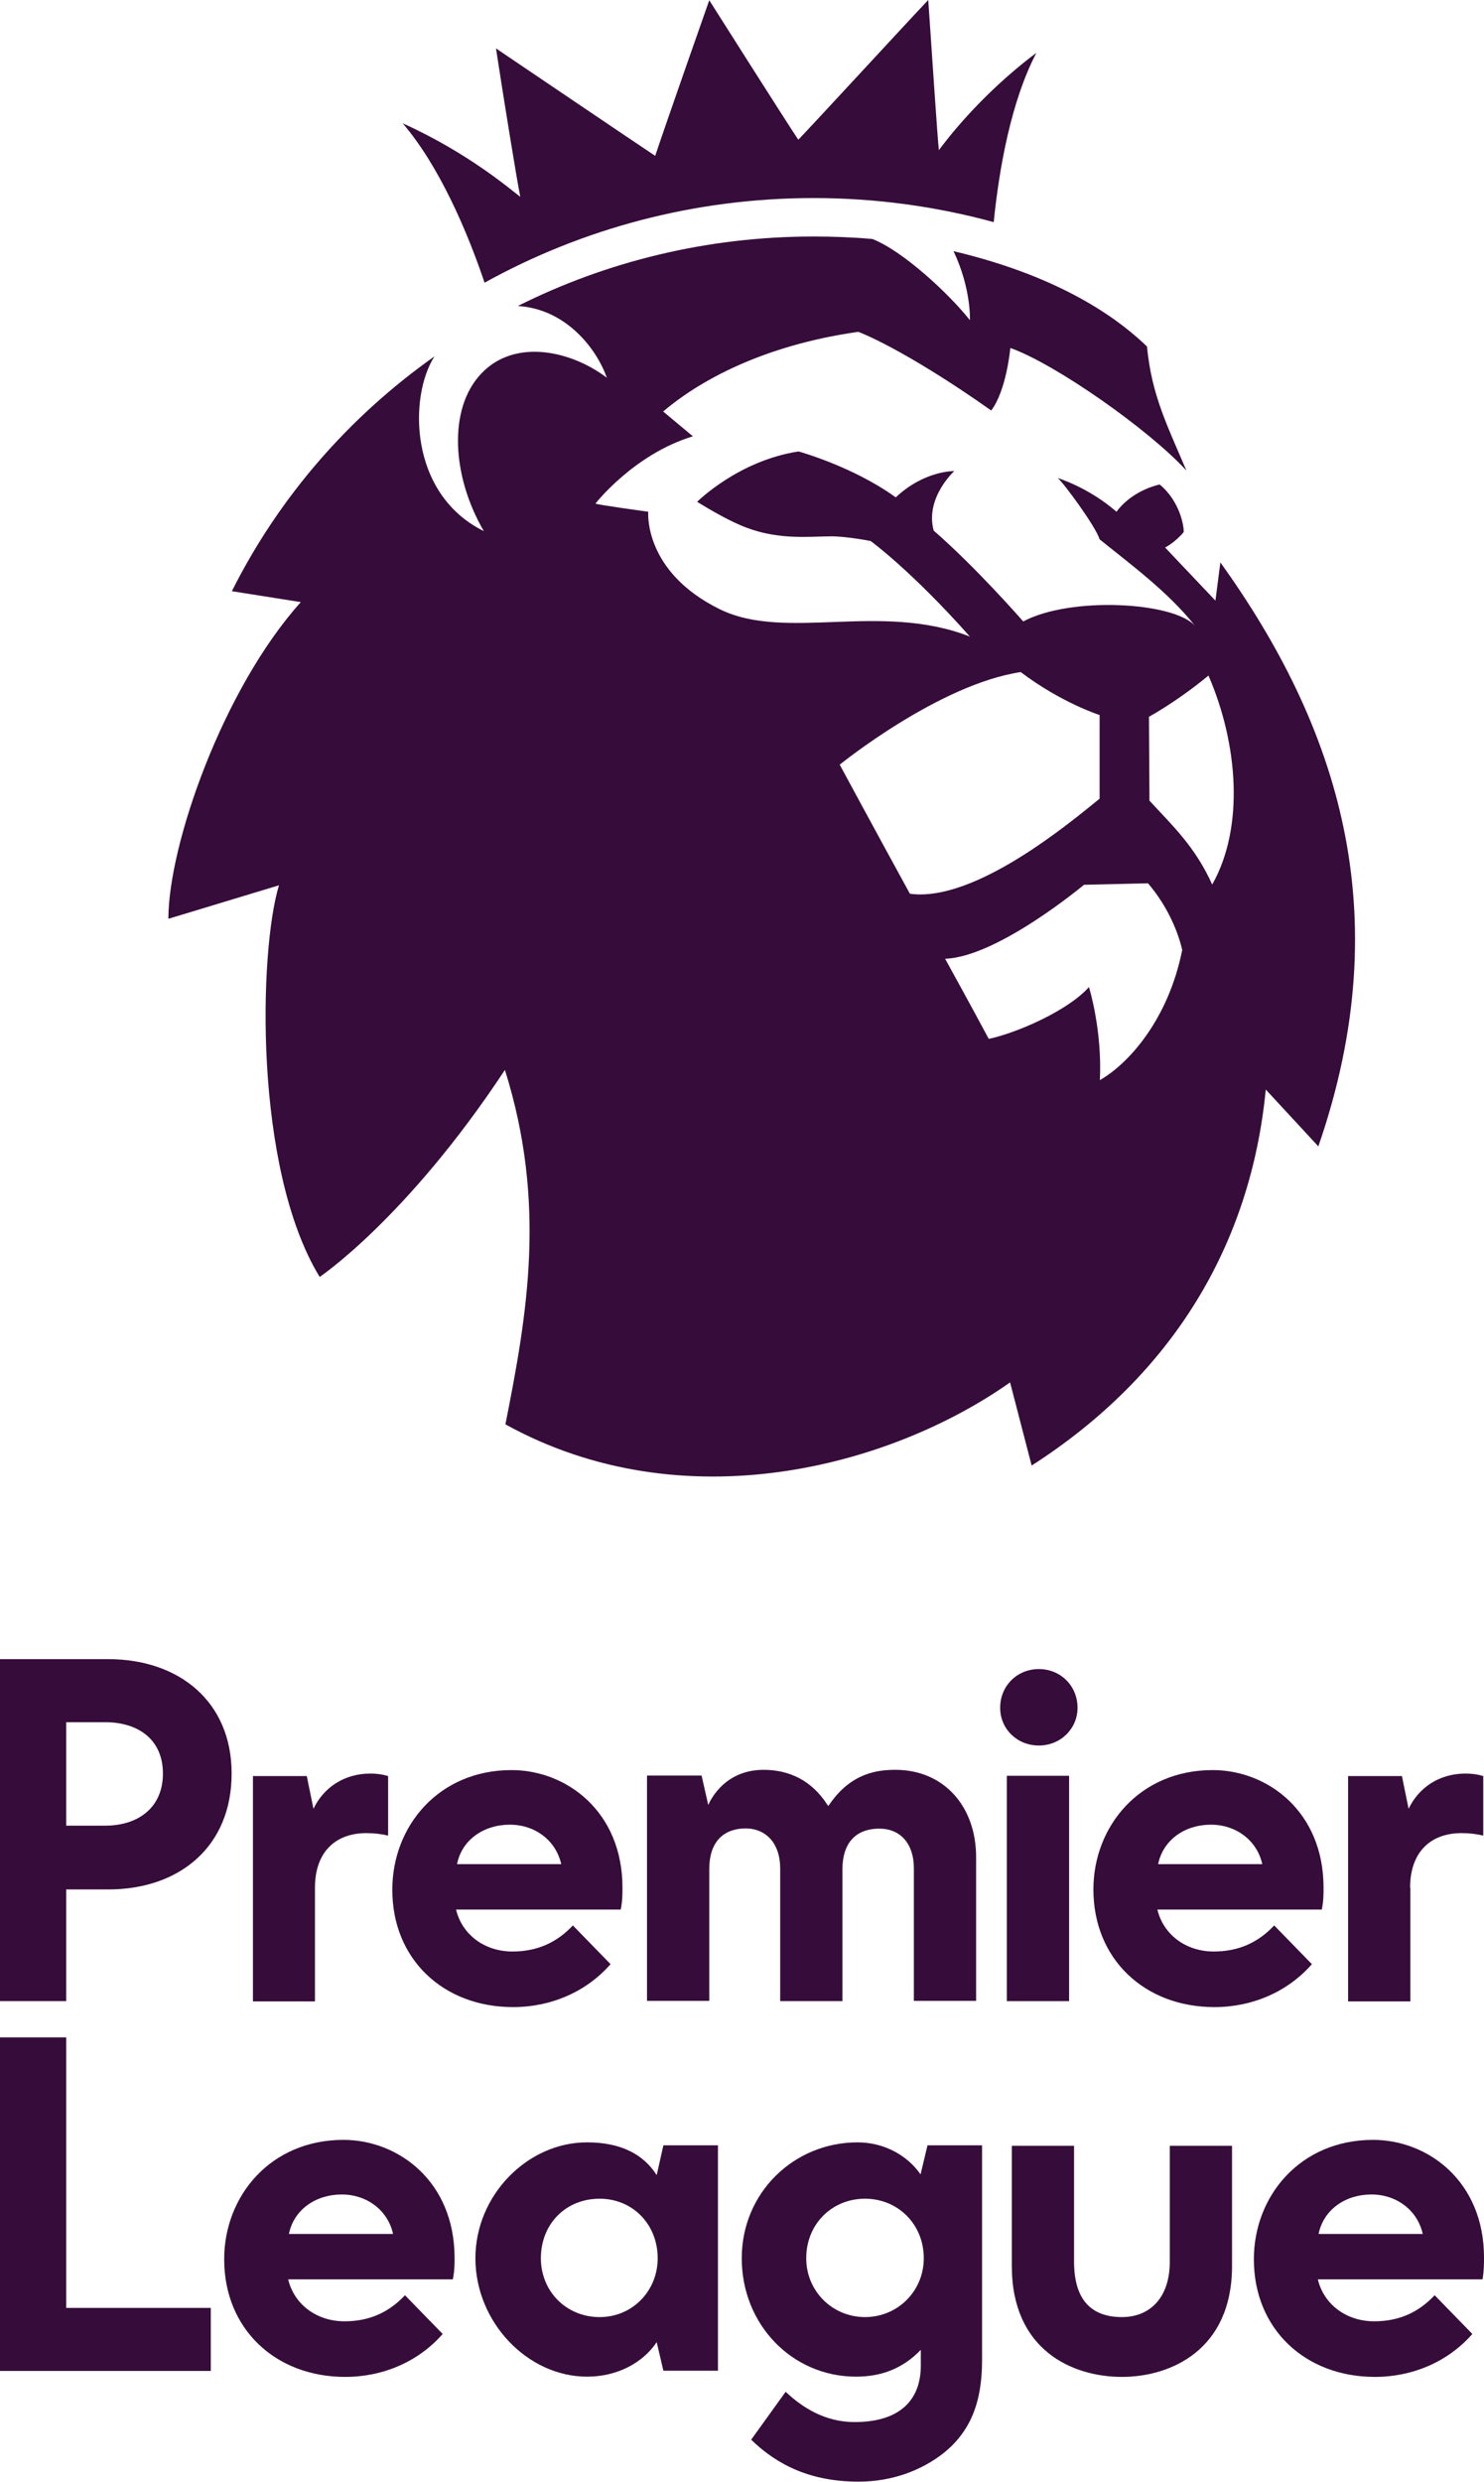
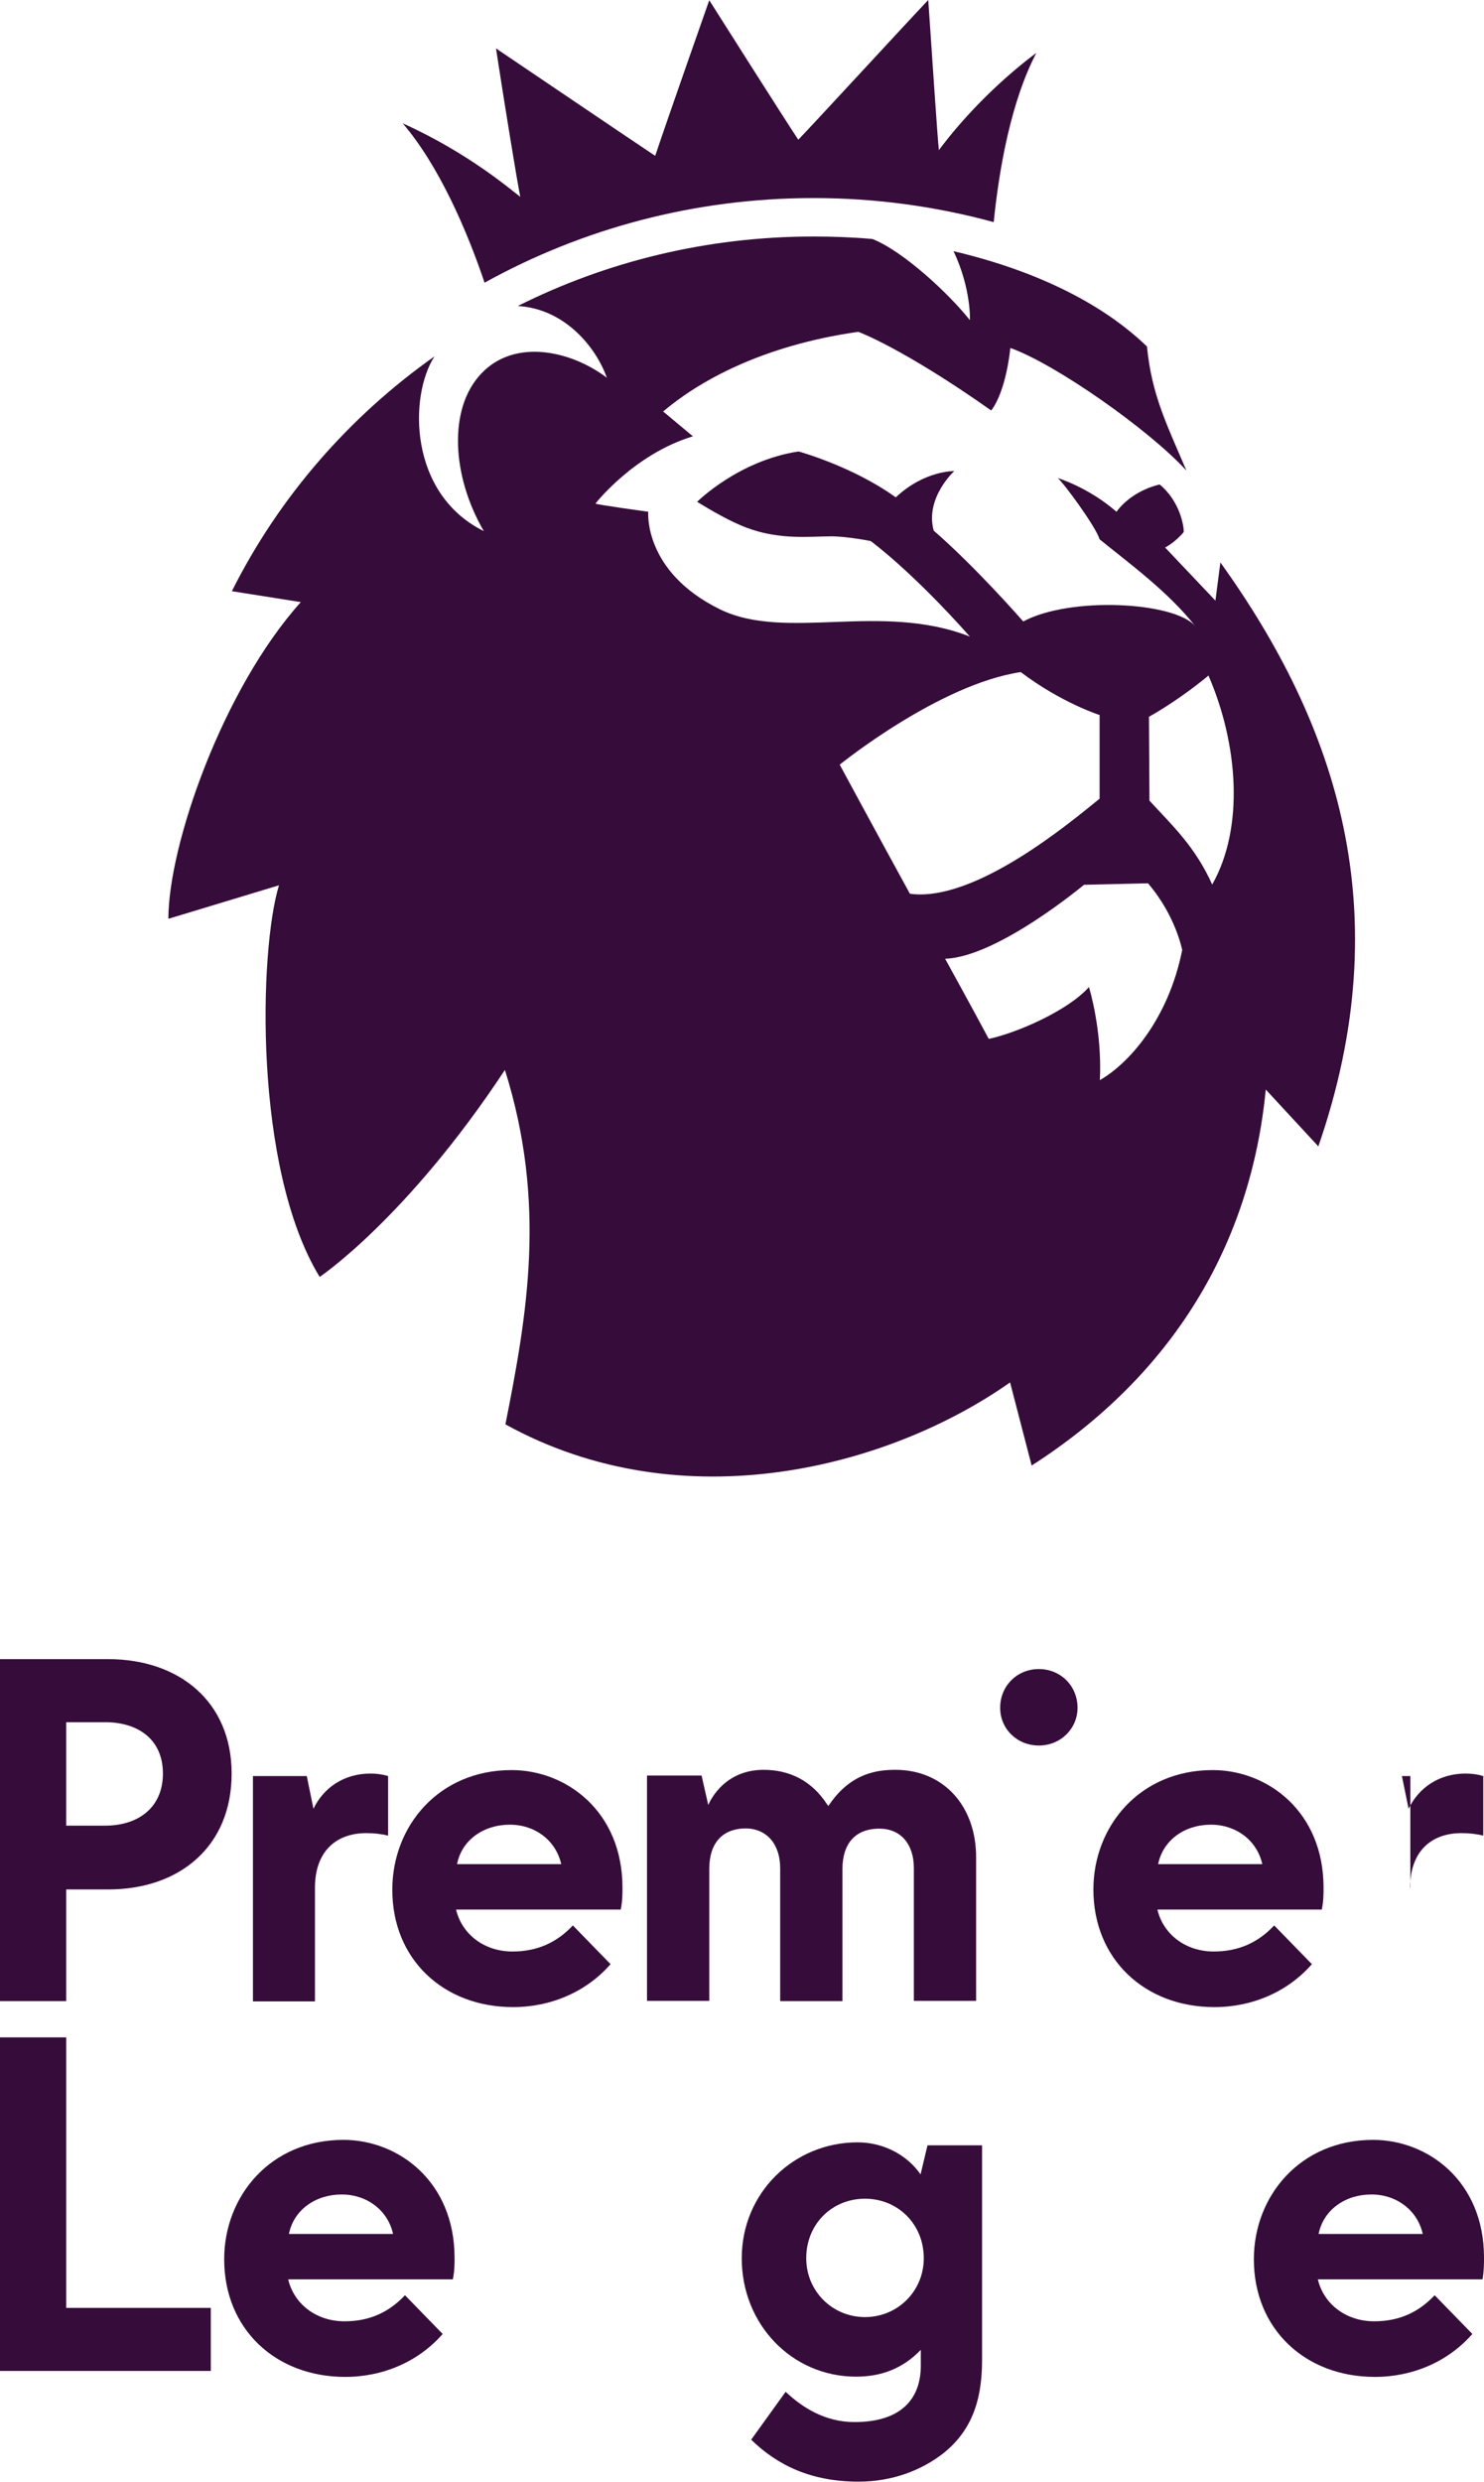
<svg xmlns="http://www.w3.org/2000/svg" xmlns:ns1="http://www.inkscape.org/namespaces/inkscape" xmlns:ns2="http://sodipodi.sourceforge.net/DTD/sodipodi-0.dtd" version="1.1" id="svg2985" ns1:version="0.91 r13725" ns2:docname="Premier League Vertical 2016.svg" x="0px" y="0px" viewBox="0 0 598.4 1000" style="enable-background:new 0 0 598.4 1000;" xml:space="preserve">
  <style type="text/css">
	.st0{fill:#360C3A;}
</style>
  <g>
    <path class="st0" d="M26.7,761.3h16.9c28.8,0,49.8-17.3,49.8-46.7c0-29.1-21.3-46.1-49.8-46.1H0v137.8h26.7V761.3z M26.7,693.9   h15.6c13.6,0,23.4,7.1,23.4,20.7c0,13.6-9.8,21-23.4,21H26.7V693.9z" />
    <path class="st0" d="M127,760.6c0-14.6,8.5-22,20.7-22c3.1,0,5.8,0.3,8.8,1v-24c-2.4-0.7-4.7-1-7.1-1c-10.8,0-19,5.8-23,14.2   l-2.7-13.2h-21.7v90.8H127V760.6z" />
    <path class="st0" d="M206.9,808.7L206.9,808.7c15.2,0,29.5-6.1,39.3-17.3L231,775.8c-6.4,6.8-14.2,10.5-24.4,10.5   c-11.2,0-20.3-6.8-22.7-16.9h66.4c0.7-3.4,0.7-6.4,0.7-8.8c0-30.8-22.7-47.4-44.7-47.4c-29.5,0-48.1,22.7-48.1,48.1   C158.1,789.4,178.8,808.7,206.9,808.7z M205.6,735.2c10.2,0,18.6,6.4,20.7,15.9h-42C186.2,741.3,195.1,735.2,205.6,735.2z" />
-     <path class="st0" d="M568.6,760.6c0-14.6,8.5-22,20.7-22c3.1,0,5.8,0.3,8.8,1v-24c-2.4-0.7-4.7-1-7.1-1c-10.8,0-19,5.8-23,14.2   l-2.7-13.2h-21.7v90.8h25.1V760.6z" />
+     <path class="st0" d="M568.6,760.6c0-14.6,8.5-22,20.7-22c3.1,0,5.8,0.3,8.8,1v-24c-2.4-0.7-4.7-1-7.1-1c-10.8,0-19,5.8-23,14.2   l-2.7-13.2h-21.7h25.1V760.6z" />
    <polygon class="st0" points="543.5,806.3 543.5,806.3 543.5,806.3  " />
    <path class="st0" d="M489.7,808.7L489.7,808.7c15.2,0,29.5-6.1,39.3-17.3l-15.2-15.6c-6.4,6.8-14.2,10.5-24.4,10.5   c-11.2,0-20.3-6.8-22.7-16.9H533c0.7-3.4,0.7-6.4,0.7-8.8c0-30.8-22.7-47.4-44.7-47.4c-29.5,0-48.1,22.7-48.1,48.1   C440.9,789.4,461.6,808.7,489.7,808.7z M488.3,735.2c10.2,0,18.6,6.4,20.7,15.9h-42C469,741.3,477.8,735.2,488.3,735.2z" />
    <path class="st0" d="M418.9,703.3c8.8,0,15.6-6.8,15.6-15.2c0-8.8-6.8-15.6-15.6-15.6s-15.6,6.8-15.6,15.6   C403.3,696.6,410.1,703.3,418.9,703.3z" />
-     <rect x="406" y="715.5" class="st0" width="25.1" height="90.8" />
-     <path class="st0" d="M471.7,911.3c0,14.6-8.1,22.3-19.3,22.3c-12.2,0-19.3-6.8-19.3-22.3v-46.7h-25.1V913   c0,33.9,24.4,44.7,44.4,44.7c19.6,0,44.4-10.8,44.4-44.7v-48.4h-25.1V911.3z" />
    <path class="st0" d="M371.2,876.1c-5.4-7.8-14.9-12.9-25.4-12.9c-25.7,0-46.7,20.3-46.7,46.7c0,26.7,20.3,47.7,46.1,47.7   c9.8,0,18.6-3,26.1-10.8v6.4c0,13.5-8.1,22.7-26.7,22.7c-11.9,0-21-5.8-27.8-12.2l-13.9,19.3c10.8,10.5,24.4,16.9,43.3,16.9   c13.9,0,25.4-4.7,33.9-11.2c11.2-8.8,15.9-20.7,15.9-37.6v-86.7h-22L371.2,876.1z M348.8,933.6c-13.2,0-23.7-10.5-23.7-23.7   c0-13.9,10.5-24,23.7-24c13.2,0,23.7,10.2,23.7,24C372.5,923.1,362,933.6,348.8,933.6z" />
    <path class="st0" d="M598.4,909.6c0-30.8-22.7-47.4-44.7-47.4c-29.5,0-48.1,22.7-48.1,48.1c0,28.1,20.7,47.4,48.8,47.4v0   c15.2,0,29.5-6.1,39.3-17.3l-15.2-15.6c-6.4,6.8-14.2,10.5-24.4,10.5c-11.2,0-20.3-6.8-22.7-16.9h66.4   C598.4,915,598.4,911.9,598.4,909.6z M531.7,900.1c2-9.8,10.8-15.9,21.3-15.9c10.2,0,18.6,6.4,20.7,15.9H531.7z" />
-     <path class="st0" d="M264.8,876.4c-5.4-8.5-14.6-13.2-28.1-13.2c-24,0-45,21.3-45,46.7c0,25.7,21,47.7,45,47.7l0,0   c12.5,0,22.7-5.8,28.1-13.9l2.7,11.5h22v-90.8h-22L264.8,876.4z M241.8,933.6c-13.6,0-23.7-10.5-23.7-23.7c0-13.9,10.1-24,23.7-24   c13.2,0,23.4,10.2,23.4,24C265.2,923.1,255,933.6,241.8,933.6z" />
    <path class="st0" d="M314.6,752.8v53.5h25.1v-53.2c0-10.2,5.1-16.3,14.9-16.3c8.5,0,13.9,6.1,13.9,15.9l0,0v53.5h25.1v-57.9   c0-20.7-13.2-35.2-32.5-35.2c-6.8,0-17.6,1-26.4,13.6l-0.7,1l-0.7-1c-6.1-9.2-14.9-13.6-25.4-13.6c-16.9,0-22.3,14.2-22.3,14.2   l-2.7-11.9h-22v90.8h25.1v-53.2c0-10.2,5.1-16.3,14.9-16.3C309.2,736.9,314.6,743,314.6,752.8z" />
    <path class="st0" d="M138.5,862.2c-29.5,0-48.1,22.7-48.1,48.1c0,28.1,20.7,47.4,48.8,47.4v0c15.2,0,29.5-6.1,39.3-17.3l-15.2-15.6   c-6.4,6.8-14.2,10.5-24.4,10.5c-11.2,0-20.3-6.8-22.7-16.9h66.4c0.7-3.4,0.7-6.4,0.7-8.8C183.2,878.8,160.5,862.2,138.5,862.2z    M116.5,900.1c2-9.8,10.8-15.9,21.3-15.9c10.2,0,18.6,6.4,20.7,15.9H116.5z" />
    <polygon class="st0" points="26.7,820.9 0,820.9 0,955.3 0,955.3 85,955.3 85,929.9 26.7,929.9  " />
  </g>
  <g>
    <path class="st0" d="M195.4,113.9c39.2-21.7,84.5-34.1,132.7-34.1c25.1,0,49.5,3.4,72.6,9.7c2.2-21.7,7-48.7,17.2-68.2   c-23.5,17.6-37.5,36.8-39.3,39.2c-0.6-4.9-2.7-37.6-4.3-60.5c-9.5,10-46.1,49.8-52.4,56.3C316.6,48.4,286,0.1,286,0.1   s-16.9,48-21.8,62.7c-12-8-48.5-32.7-64.2-43.3c3.1,20.3,8.4,53,9.8,59.8c-3.2-2.3-20.5-17.5-47.4-29.6   C177.1,66.9,188.3,92.9,195.4,113.9z" />
    <path class="st0" d="M492.1,226.6l-2,15.4l-20.3-21.4c0,0,3.8-1.8,7.5-6.2c0.2-1.8-1.3-12.3-9.7-19.2c-8.2,2-14.2,6.6-17.4,11   c-11.2-9.8-23.7-13.6-23.7-13.6c2.2,1.7,15.4,19.6,16.9,24.7c12.1,9.8,27.7,21.2,38.5,34.9c-8.5-9.7-50.2-12-69.3-1.8   c0,0-18.8-21.6-36.1-36.6c-3.6-13.2,8.3-24,8.3-24s-12-0.3-23.6,10.6c-17.3-12.5-39.2-18.5-39.2-18.5   c-24.3,3.7-40.9,20.3-40.9,20.3c5.9,3.6,13.5,8,19.9,10.4c13.5,5.1,25.8,3.5,34.1,3.5c6.6,0,16,1.9,16,1.9s16.4,11.9,40,38.5   c-36-14.1-74.2,2-100.8-11c-31-15.2-28.9-39.3-28.9-39.3s-21.1-2.9-21.3-3.3c0,0,15.5-19.9,39.3-27.1l-12-10   c13.8-11.7,39.2-26.5,78.7-32.1c0,0,17.7,6.4,53.6,31.7c6.2-8.2,7.7-25.2,7.7-25.2c18.1,6.4,55.9,32.9,71,49.4   c-7.9-18.6-14-30.4-15.9-50c-9.3-8.9-31.5-27.4-78-38.4c7.2,15.2,6.6,27.8,6.6,27.8c-8.5-10.7-26.9-27.8-39.3-32.7   c-7.8-0.7-15.8-1-23.8-1c-42.9,0-83.5,10.1-119.2,28h0c18.9,1.1,31.5,16.5,35.9,28.9c-14.5-11-37.2-15.9-50.6-1.7   c-13.5,14.1-11.9,41.4,1,63.5c-30.4-15-30.2-54.5-19.9-70.4l0,0c-34.6,24.4-62.8,56.9-81.7,94.6h0l27.8,4.4   c-31.6,35.2-53.4,98-53.4,127.6l44.6-13.5c-8,25.9-10.4,113.9,16.4,157.8c0,0,35.1-23.5,74.7-83.4c16.9,53.7,9,98.5,0.2,142.8   c71.6,39.5,154.9,17.3,203.5-16.9l8.7,33.5c57.2-36.7,88.4-89.4,94.4-151.5l21.2,22.9C564.4,367.2,538.9,291.8,492.1,226.6z    M366.9,360.1c-14.8-27-28.3-52-28.3-52s40-32.4,73-37.3c16.4,12.4,31.8,17.3,31.8,17.3l0,33.7l0,0   C431.2,331.7,392.9,363.7,366.9,360.1z M476.7,382.8c-5.6,28-21.6,45.8-33.2,52.4c1-20.3-4.4-37.5-4.4-37.5   c-8.3,9.4-28.8,18.4-40.4,20.9c-5.9-11.1-17.6-32.3-17.6-32.3c21.2-0.7,56-29.8,56-29.8l25.8-0.6   C474.1,368.9,476.7,382.8,476.7,382.8L476.7,382.8z M488.8,356.4c-6.9-15.3-16-23.7-25.3-33.8l-0.2-33.8c0,0,11-5.9,24-16.6h0   C499.3,299.9,501.8,333.5,488.8,356.4z" />
    <polygon class="st0" points="531.6,461.9 531.6,462 531.6,461.9  " />
  </g>
</svg>